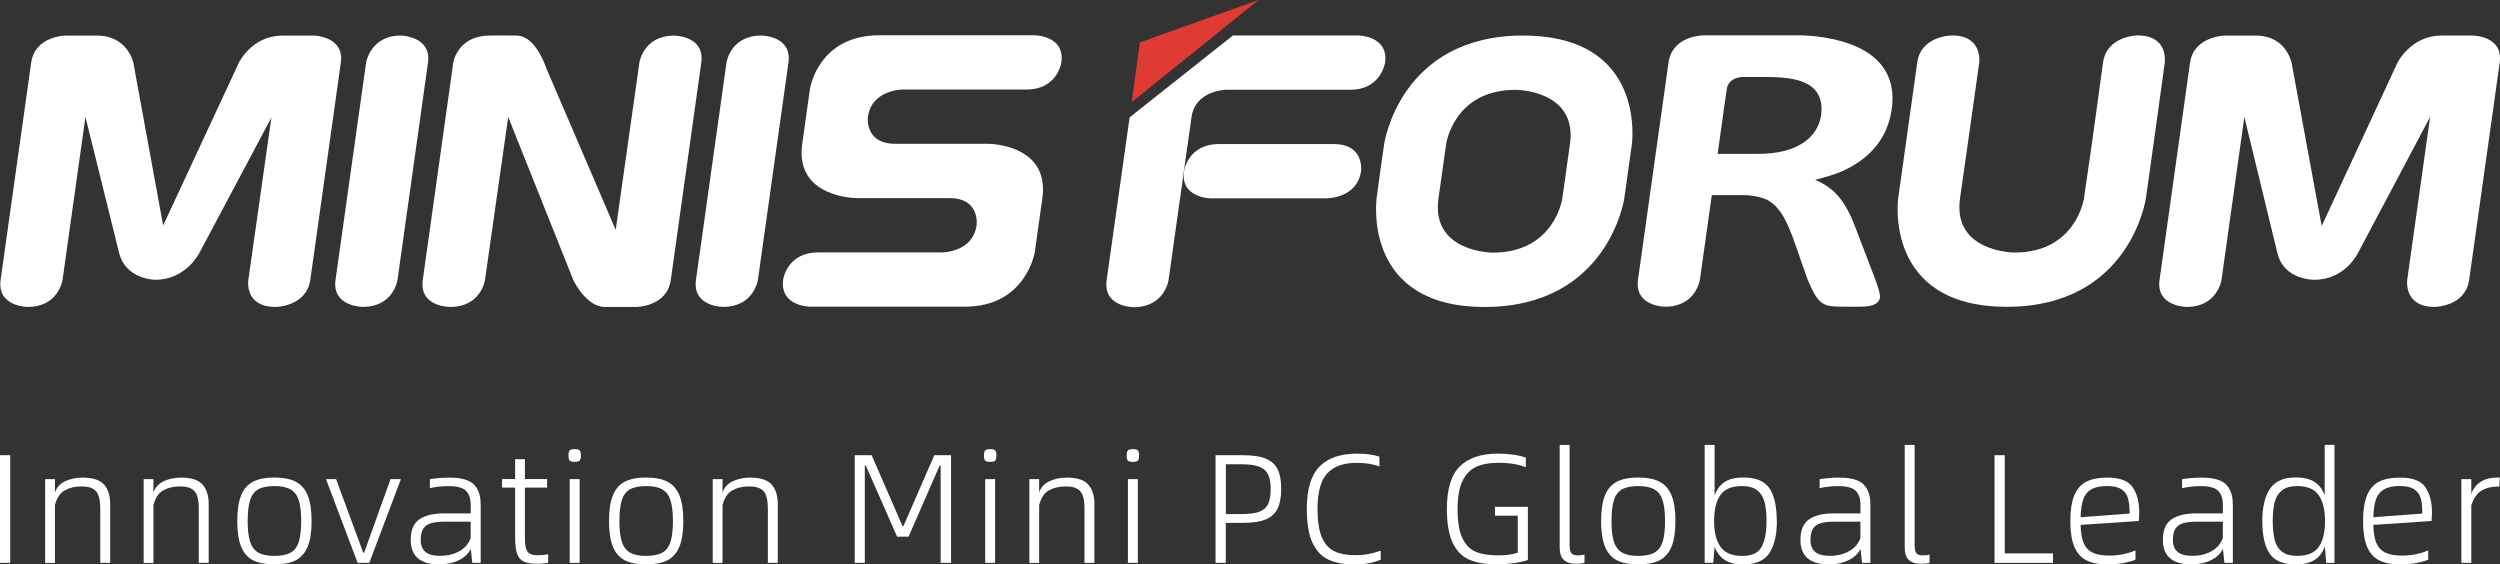
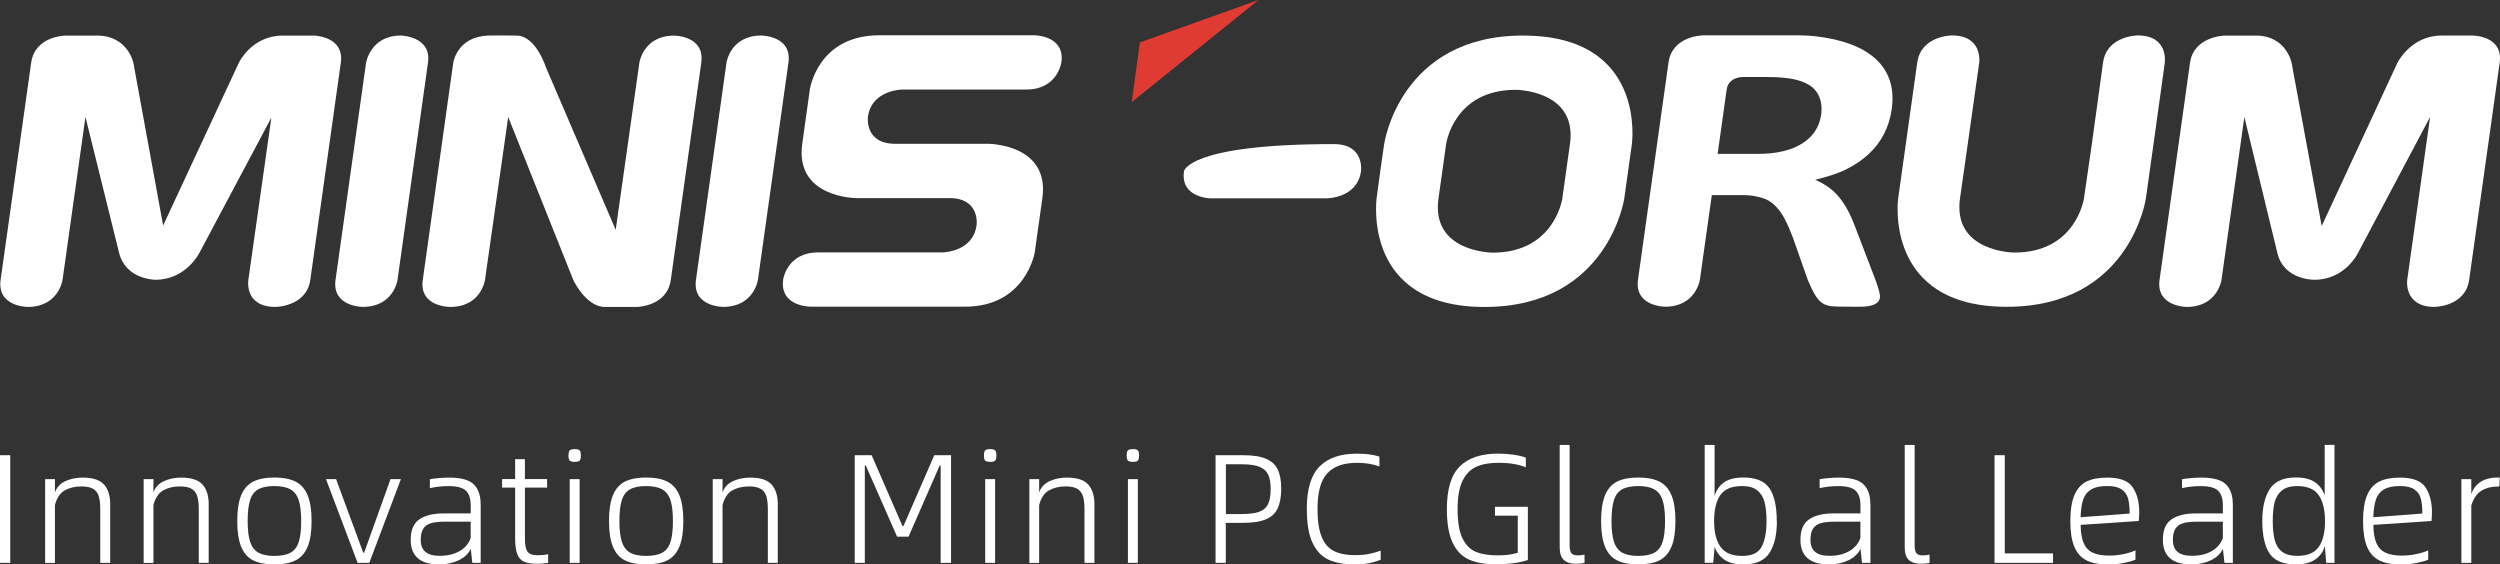
<svg xmlns="http://www.w3.org/2000/svg" fill="none" viewBox="0 0 567 128" height="128" width="567">
  <rect x="0" y="0" width="567" height="128" fill="#333333" stroke="none" />
  <g clip-path="url(#clip0_30_177)">
    <path fill="white" d="M24.99 114.43V127.66H22.74V115.49C22.74 114.25 22.62 113.25 22.39 112.52C22.16 111.78 21.73 111.23 21.12 110.87C20.51 110.51 19.63 110.32 18.48 110.32C17 110.32 15.74 110.62 14.68 111.22C13.62 111.82 12.88 112.93 12.46 114.55V127.67H10.24V108.67H12.46V111.7C12.86 110.53 13.65 109.67 14.82 109.13C15.99 108.59 17.3 108.32 18.73 108.32C21.03 108.32 22.65 108.84 23.59 109.89C24.53 110.93 25 112.45 25 114.45" />
    <path fill="white" d="M47.33 114.43V127.66H45.08V115.49C45.08 114.25 44.96 113.25 44.73 112.52C44.5 111.78 44.07 111.23 43.46 110.87C42.85 110.51 41.97 110.32 40.82 110.32C39.34 110.32 38.08 110.62 37.02 111.22C35.96 111.82 35.22 112.93 34.8 114.55V127.67H32.58V108.67H34.8V111.7C35.2 110.53 35.99 109.67 37.16 109.13C38.33 108.59 39.64 108.32 41.07 108.32C43.37 108.32 44.99 108.84 45.93 109.89C46.87 110.93 47.34 112.45 47.34 114.45" />
    <path fill="white" d="M53.81 118.16C53.81 115.7 54.11 113.74 54.71 112.3C55.31 110.86 56.22 109.83 57.44 109.22C58.66 108.61 60.26 108.3 62.23 108.3C64.2 108.3 65.8 108.61 67.02 109.22C68.24 109.83 69.16 110.86 69.76 112.3C70.37 113.74 70.67 115.7 70.67 118.16C70.67 120.62 70.37 122.58 69.76 124.02C69.15 125.46 68.24 126.49 67.02 127.1C65.8 127.71 64.2 128.01 62.23 128.01C60.26 128.01 58.67 127.71 57.44 127.1C56.22 126.49 55.31 125.46 54.71 124.02C54.11 122.58 53.81 120.63 53.81 118.16ZM68.31 118.16C68.31 116.14 68.12 114.57 67.75 113.43C67.38 112.29 66.75 111.48 65.87 110.98C64.99 110.49 63.78 110.24 62.23 110.24C60.68 110.24 59.44 110.49 58.57 110.98C57.7 111.47 57.08 112.29 56.72 113.43C56.36 114.57 56.17 116.14 56.17 118.16C56.17 120.18 56.36 121.75 56.73 122.89C57.1 124.03 57.73 124.84 58.59 125.34C59.46 125.83 60.67 126.08 62.21 126.08C63.75 126.08 65.04 125.83 65.91 125.34C66.78 124.85 67.39 124.04 67.76 122.91C68.12 121.78 68.31 120.2 68.31 118.16Z" />
    <path fill="white" d="M81.11 127.66L73.93 108.66H76.22L82.38 125.34H82.59L88.57 108.66H90.93L83.75 127.66H81.11Z" />
    <path fill="white" d="M109.02 114.22V127.66H107.12L106.77 124.49C106.23 125.59 105.31 126.46 104.01 127.08C102.71 127.7 101.25 128.01 99.63 128.01C95.31 128.01 93.15 126.14 93.15 122.42C93.15 120.22 93.81 118.67 95.12 117.78C96.43 116.89 98.27 116.44 100.64 116.44H106.76V114.61C106.76 113.13 106.41 112.04 105.7 111.32C105 110.61 103.67 110.25 101.72 110.25C100.26 110.25 98.86 110.4 97.5 110.71V108.67C99.07 108.44 100.53 108.32 101.86 108.32C104.56 108.32 106.42 108.83 107.45 109.85C108.48 110.87 109 112.33 109 114.23M106.75 122.01V118.32H100.84C99.57 118.32 98.55 118.43 97.78 118.65C97.01 118.87 96.42 119.28 96.02 119.88C95.62 120.48 95.42 121.33 95.42 122.43C95.42 123.65 95.77 124.56 96.48 125.16C97.18 125.76 98.26 126.06 99.72 126.06C101.48 126.06 102.98 125.71 104.21 125C105.44 124.3 106.29 123.3 106.76 122.01" />
    <path fill="white" d="M124.32 125.69V127.66C123.34 127.8 122.56 127.87 122 127.87C120.66 127.87 119.63 127.72 118.9 127.41C118.17 127.11 117.64 126.53 117.32 125.69C116.99 124.85 116.83 123.59 116.83 121.92V110.59H113.87V108.65H116.83V104.15H119.05V108.65H124.08V110.59H119.05V121.88C119.05 122.98 119.13 123.81 119.3 124.38C119.46 124.94 119.75 125.34 120.16 125.58C120.57 125.81 121.19 125.93 122.01 125.93C122.88 125.93 123.65 125.85 124.33 125.68" />
    <path fill="white" d="M128.93 103.31C128.93 102.7 129.03 102.31 129.23 102.13C129.43 101.95 129.81 101.86 130.37 101.86C130.89 101.86 131.24 101.95 131.44 102.13C131.64 102.31 131.74 102.7 131.74 103.31C131.74 103.92 131.64 104.31 131.44 104.49C131.24 104.67 130.88 104.75 130.37 104.75C129.81 104.75 129.42 104.66 129.23 104.49C129.03 104.31 128.93 103.92 128.93 103.31ZM129.21 108.66H131.46V127.66H129.21V108.66Z" />
    <path fill="white" d="M138.12 118.16C138.12 115.7 138.42 113.74 139.02 112.3C139.62 110.86 140.53 109.83 141.75 109.22C142.97 108.61 144.57 108.3 146.54 108.3C148.51 108.3 150.11 108.61 151.33 109.22C152.55 109.83 153.47 110.86 154.07 112.3C154.68 113.74 154.98 115.7 154.98 118.16C154.98 120.62 154.68 122.58 154.07 124.02C153.46 125.46 152.55 126.49 151.33 127.1C150.11 127.71 148.51 128.01 146.54 128.01C144.57 128.01 142.98 127.71 141.75 127.1C140.53 126.49 139.62 125.46 139.02 124.02C138.42 122.58 138.12 120.63 138.12 118.16ZM152.62 118.16C152.62 116.14 152.43 114.57 152.06 113.43C151.68 112.29 151.06 111.48 150.18 110.98C149.3 110.49 148.09 110.24 146.54 110.24C144.99 110.24 143.75 110.49 142.88 110.98C142.01 111.47 141.39 112.29 141.03 113.43C140.67 114.57 140.48 116.14 140.48 118.16C140.48 120.18 140.67 121.75 141.04 122.89C141.42 124.03 142.04 124.84 142.9 125.34C143.77 125.83 144.98 126.08 146.52 126.08C148.06 126.08 149.35 125.83 150.22 125.34C151.09 124.85 151.7 124.04 152.07 122.91C152.43 121.78 152.62 120.2 152.62 118.16Z" />
    <path fill="white" d="M176.4 114.43V127.66H174.15V115.49C174.15 114.25 174.03 113.25 173.8 112.52C173.57 111.78 173.14 111.23 172.53 110.87C171.92 110.51 171.04 110.32 169.89 110.32C168.41 110.32 167.15 110.62 166.09 111.22C165.03 111.82 164.29 112.93 163.87 114.55V127.67H161.65V108.67H163.87V111.7C164.27 110.53 165.06 109.67 166.23 109.13C167.4 108.59 168.71 108.32 170.14 108.32C172.44 108.32 174.06 108.84 175 109.89C175.94 110.93 176.41 112.45 176.41 114.45" />
    <path fill="white" d="M193.85 127.66V103.24H197.69L204.69 119.32H204.9L211.9 103.24H215.7V127.66H213.34V105.56H213.13L206.06 121.71H203.46L196.35 105.56H196.14V127.66H193.85Z" />
    <path fill="white" d="M223.16 103.31C223.16 102.7 223.26 102.31 223.46 102.13C223.66 101.95 224.04 101.86 224.61 101.86C225.13 101.86 225.48 101.95 225.68 102.13C225.88 102.31 225.98 102.7 225.98 103.31C225.98 103.92 225.88 104.31 225.68 104.49C225.48 104.67 225.12 104.75 224.61 104.75C224.05 104.75 223.66 104.66 223.46 104.49C223.26 104.31 223.16 103.92 223.16 103.31ZM223.44 108.66H225.69V127.66H223.44V108.66Z" />
    <path fill="white" d="M248.21 114.43V127.66H245.96V115.49C245.96 114.25 245.84 113.25 245.61 112.52C245.38 111.78 244.95 111.23 244.34 110.87C243.73 110.51 242.85 110.32 241.7 110.32C240.22 110.32 238.96 110.62 237.9 111.22C236.84 111.82 236.1 112.93 235.68 114.55V127.67H233.46V108.67H235.68V111.7C236.08 110.53 236.87 109.67 238.04 109.13C239.21 108.59 240.52 108.32 241.95 108.32C244.25 108.32 245.87 108.84 246.81 109.89C247.75 110.93 248.22 112.45 248.22 114.45" />
    <path fill="white" d="M255.53 103.31C255.53 102.7 255.63 102.31 255.83 102.13C256.03 101.95 256.41 101.86 256.97 101.86C257.49 101.86 257.84 101.95 258.04 102.13C258.24 102.31 258.34 102.7 258.34 103.31C258.34 103.92 258.24 104.31 258.04 104.49C257.84 104.67 257.48 104.75 256.97 104.75C256.41 104.75 256.02 104.66 255.83 104.49C255.63 104.31 255.53 103.92 255.53 103.31ZM255.81 108.66H258.06V127.66H255.81V108.66Z" />
    <path fill="white" d="M281.92 103.24C284.15 103.24 285.89 103.51 287.14 104.05C288.4 104.59 289.28 105.4 289.8 106.5C290.32 107.59 290.58 109.04 290.58 110.85C290.58 112.66 290.3 114.23 289.75 115.35C289.2 116.48 288.3 117.3 287.04 117.81C285.78 118.33 284.08 118.58 281.92 118.58H278.01V127.66H275.69V103.24H281.92ZM281.64 116.58C283.35 116.58 284.67 116.41 285.6 116.07C286.53 115.73 287.19 115.16 287.59 114.35C287.99 113.54 288.19 112.37 288.19 110.85C288.19 109.47 287.99 108.37 287.59 107.58C287.19 106.78 286.52 106.2 285.57 105.84C284.62 105.48 283.31 105.3 281.65 105.3H278.03V116.59H281.65L281.64 116.58Z" />
    <path fill="white" d="M296.38 115.45C296.38 110.95 297.35 107.73 299.28 105.79C301.21 103.85 304.02 102.89 307.71 102.89C309.77 102.89 311.48 103.11 312.85 103.56V105.78C311.35 105.24 309.65 104.97 307.75 104.97C304.72 104.97 302.48 105.77 301.01 107.36C299.55 108.96 298.81 111.64 298.81 115.42C298.81 118.12 299.13 120.24 299.76 121.77C300.39 123.31 301.33 124.38 302.56 124.99C303.79 125.6 305.38 125.91 307.33 125.91C308.46 125.91 309.46 125.83 310.34 125.66C311.22 125.5 312.15 125.24 313.14 124.89V126.93C311.47 127.66 309.52 128.02 307.26 128.02C304.89 128.02 302.92 127.66 301.35 126.95C299.78 126.24 298.56 124.96 297.69 123.13C296.82 121.3 296.39 118.74 296.39 115.46" />
    <path fill="white" d="M328.15 115.45C328.15 110.92 329.13 107.7 331.09 105.77C333.05 103.85 335.94 102.88 339.76 102.88C340.93 102.88 342.1 102.96 343.26 103.13C344.42 103.29 345.35 103.52 346.06 103.8V105.98C344.39 105.3 342.33 104.96 339.87 104.96C337.88 104.96 336.21 105.25 334.87 105.84C333.53 106.43 332.48 107.49 331.72 109.02C330.96 110.56 330.58 112.7 330.58 115.44C330.58 118.33 330.94 120.53 331.67 122.05C332.4 123.58 333.41 124.61 334.71 125.15C336.01 125.69 337.69 125.96 339.76 125.96C341.5 125.96 342.98 125.76 344.23 125.36V116.95H339.06V114.94H346.52V127.01C344.48 127.67 342.1 127.99 339.38 127.99C336.89 127.99 334.84 127.64 333.22 126.93C331.6 126.23 330.35 124.95 329.47 123.11C328.59 121.27 328.15 118.71 328.15 115.42" />
    <path fill="white" d="M353.74 124.17V100.91H355.99V123.57C355.99 124.51 356.13 125.14 356.4 125.47C356.67 125.8 357.13 125.96 357.79 125.96C358.45 125.96 358.95 125.9 359.37 125.78V127.65C358.85 127.79 358.21 127.86 357.43 127.86C356.23 127.86 355.32 127.58 354.69 127.01C354.06 126.45 353.74 125.5 353.74 124.16" />
    <path fill="white" d="M363.13 118.16C363.13 115.7 363.43 113.74 364.03 112.3C364.63 110.86 365.54 109.83 366.76 109.22C367.98 108.61 369.58 108.3 371.55 108.3C373.52 108.3 375.12 108.61 376.34 109.22C377.56 109.83 378.48 110.86 379.08 112.3C379.69 113.74 379.99 115.7 379.99 118.16C379.99 120.62 379.69 122.58 379.08 124.02C378.47 125.46 377.56 126.49 376.34 127.1C375.12 127.71 373.52 128.01 371.55 128.01C369.58 128.01 367.99 127.71 366.76 127.1C365.54 126.49 364.63 125.46 364.03 124.02C363.43 122.58 363.13 120.63 363.13 118.16ZM377.63 118.16C377.63 116.14 377.44 114.57 377.07 113.43C376.7 112.29 376.07 111.48 375.19 110.98C374.31 110.49 373.1 110.24 371.55 110.24C370 110.24 368.76 110.49 367.89 110.98C367.02 111.47 366.4 112.29 366.04 113.43C365.68 114.57 365.49 116.14 365.49 118.16C365.49 120.18 365.68 121.75 366.05 122.89C366.42 124.03 367.05 124.84 367.91 125.34C368.78 125.83 369.99 126.08 371.53 126.08C373.07 126.08 374.36 125.83 375.23 125.34C376.1 124.85 376.71 124.04 377.08 122.91C377.44 121.78 377.63 120.2 377.63 118.16Z" />
    <path fill="white" d="M403 118.16C403 121.26 402.44 123.67 401.31 125.41C400.18 127.15 398.22 128.01 395.43 128.01C393.58 128.01 392.13 127.66 391.1 126.95C390.07 126.25 389.33 125.27 388.88 124.03L388.56 127.65H386.62V100.91H388.87V112.49C389.27 111.15 389.99 110.12 391.03 109.39C392.07 108.66 393.53 108.3 395.41 108.3C398.25 108.3 400.22 109.12 401.32 110.75C402.42 112.38 402.97 114.85 402.97 118.16M400.65 118.16C400.65 116.42 400.5 114.99 400.19 113.85C399.89 112.71 399.33 111.83 398.52 111.19C397.71 110.56 396.57 110.24 395.09 110.24C392.77 110.24 391.13 110.92 390.18 112.28C389.23 113.64 388.76 115.6 388.76 118.16C388.76 120.72 389.24 122.62 390.2 124C391.16 125.38 392.79 126.08 395.09 126.08C397.39 126.08 398.74 125.41 399.51 124.06C400.27 122.71 400.65 120.75 400.65 118.17" />
    <path fill="white" d="M424.21 114.22V127.66H422.31L421.96 124.49C421.42 125.59 420.5 126.46 419.2 127.08C417.9 127.7 416.44 128.01 414.82 128.01C410.5 128.01 408.34 126.14 408.34 122.42C408.34 120.22 409 118.67 410.31 117.78C411.62 116.89 413.46 116.44 415.83 116.44H421.95V114.61C421.95 113.13 421.6 112.04 420.89 111.32C420.19 110.61 418.86 110.25 416.91 110.25C415.45 110.25 414.05 110.4 412.69 110.71V108.67C414.26 108.44 415.72 108.32 417.05 108.32C419.75 108.32 421.61 108.83 422.64 109.85C423.67 110.87 424.19 112.33 424.19 114.23M421.94 122.01V118.32H416.03C414.76 118.32 413.74 118.43 412.97 118.65C412.2 118.87 411.61 119.28 411.21 119.88C410.81 120.48 410.61 121.33 410.61 122.43C410.61 123.65 410.96 124.56 411.67 125.16C412.37 125.76 413.45 126.06 414.91 126.06C416.67 126.06 418.17 125.71 419.4 125C420.63 124.3 421.48 123.3 421.95 122.01" />
    <path fill="white" d="M431.99 124.17V100.91H434.24V123.57C434.24 124.51 434.38 125.14 434.65 125.47C434.92 125.8 435.38 125.96 436.04 125.96C436.7 125.96 437.2 125.9 437.62 125.78V127.65C437.1 127.79 436.46 127.86 435.68 127.86C434.48 127.86 433.57 127.58 432.94 127.01C432.31 126.45 431.99 125.5 431.99 124.16" />
    <path fill="white" d="M454.68 125.51H465.63V127.66H452.36V103.24H454.68V125.51Z" />
    <path fill="white" d="M485.09 118.16L471.89 119.04C471.91 120.73 472.13 122.08 472.54 123.09C472.95 124.1 473.62 124.84 474.56 125.31C475.5 125.78 476.78 126.01 478.39 126.01C479.42 126.01 480.48 125.9 481.57 125.68C482.66 125.46 483.58 125.17 484.33 124.82V126.93C483.72 127.21 482.82 127.46 481.64 127.69C480.46 127.92 479.28 128.03 478.1 128.03C476.11 128.03 474.49 127.72 473.25 127.11C472.01 126.5 471.08 125.47 470.47 124.03C469.86 122.59 469.55 120.63 469.55 118.17C469.55 115.71 469.86 113.75 470.47 112.31C471.08 110.87 471.99 109.84 473.2 109.23C474.41 108.62 475.98 108.32 477.93 108.32C480.79 108.32 482.72 109.05 483.7 110.52C484.68 111.99 485.18 113.87 485.18 116.17C485.18 116.69 485.15 117.35 485.08 118.18M483 116.46C483 115.08 482.88 113.95 482.65 113.08C482.42 112.21 481.93 111.52 481.19 111C480.45 110.48 479.35 110.23 477.9 110.23C476.37 110.23 475.18 110.48 474.31 110.99C473.44 111.5 472.83 112.25 472.48 113.26C472.13 114.27 471.93 115.62 471.88 117.31L483 116.47V116.46Z" />
    <path fill="white" d="M506.41 114.22V127.66H504.51L504.16 124.49C503.62 125.59 502.7 126.46 501.4 127.08C500.1 127.7 498.64 128.01 497.02 128.01C492.7 128.01 490.54 126.14 490.54 122.42C490.54 120.22 491.2 118.67 492.51 117.78C493.82 116.89 495.66 116.44 498.03 116.44H504.15V114.61C504.15 113.13 503.8 112.04 503.09 111.32C502.39 110.61 501.06 110.25 499.11 110.25C497.65 110.25 496.25 110.4 494.89 110.71V108.67C496.46 108.44 497.92 108.32 499.25 108.32C501.95 108.32 503.81 108.83 504.84 109.85C505.87 110.87 506.39 112.33 506.39 114.23M504.14 122.01V118.32H498.23C496.96 118.32 495.94 118.43 495.17 118.65C494.39 118.87 493.81 119.28 493.41 119.88C493.01 120.48 492.81 121.33 492.81 122.43C492.81 123.65 493.16 124.56 493.87 125.16C494.57 125.76 495.65 126.06 497.11 126.06C498.87 126.06 500.37 125.71 501.6 125C502.83 124.3 503.68 123.3 504.15 122.01" />
    <path fill="white" d="M529.46 100.92V127.66H527.59L527.27 123.89C526.87 125.18 526.13 126.19 525.05 126.92C523.97 127.65 522.52 128.01 520.69 128.01C517.85 128.01 515.88 127.19 514.76 125.56C513.65 123.93 513.09 121.46 513.09 118.15C513.09 115.05 513.66 112.64 514.8 110.9C515.94 109.16 517.9 108.29 520.69 108.29C522.54 108.29 523.99 108.65 525.02 109.36C526.05 110.07 526.79 111.07 527.24 112.33V100.89H529.46V100.92ZM527.31 118.16C527.31 115.65 526.84 113.7 525.89 112.32C524.94 110.94 523.31 110.24 521.01 110.24C519.51 110.24 518.35 110.57 517.53 111.24C516.71 111.91 516.16 112.81 515.88 113.93C515.6 115.06 515.46 116.46 515.46 118.15C515.46 119.84 515.61 121.32 515.9 122.46C516.19 123.6 516.74 124.48 517.55 125.12C518.36 125.75 519.52 126.07 521.02 126.07C523.32 126.07 524.94 125.39 525.9 124.03C526.85 122.67 527.32 120.71 527.32 118.15" />
    <path fill="white" d="M551.48 118.16L538.28 119.04C538.3 120.73 538.52 122.08 538.93 123.09C539.34 124.1 540.01 124.84 540.95 125.31C541.89 125.78 543.17 126.01 544.78 126.01C545.81 126.01 546.87 125.9 547.96 125.68C549.05 125.46 549.97 125.17 550.72 124.82V126.93C550.11 127.21 549.21 127.46 548.03 127.69C546.85 127.92 545.67 128.03 544.49 128.03C542.5 128.03 540.88 127.72 539.64 127.11C538.4 126.5 537.47 125.47 536.86 124.03C536.25 122.59 535.94 120.63 535.94 118.17C535.94 115.71 536.25 113.75 536.86 112.31C537.47 110.87 538.38 109.84 539.59 109.23C540.8 108.62 542.37 108.32 544.32 108.32C547.18 108.32 549.11 109.05 550.09 110.52C551.07 111.99 551.57 113.87 551.57 116.17C551.57 116.69 551.54 117.35 551.47 118.18M549.39 116.46C549.39 115.08 549.27 113.95 549.04 113.08C548.81 112.21 548.32 111.52 547.58 111C546.84 110.48 545.74 110.23 544.29 110.23C542.76 110.23 541.57 110.48 540.7 110.99C539.83 111.5 539.22 112.25 538.87 113.26C538.52 114.27 538.32 115.62 538.27 117.31L549.39 116.47V116.46Z" />
    <path fill="white" d="M566.93 108.31L566.86 110.35H566.44C565.03 110.35 563.81 110.67 562.78 111.3C561.75 111.93 560.99 113.05 560.49 114.64V127.66H558.24V108.66H560.49V112.07C561.36 109.56 563.39 108.3 566.58 108.3H566.93V108.31Z" />
    <path fill="white" d="M71.15 8.06C71.15 8.06 78.16 8.19 77.3 14.21C74.99 30.62 72.69 47.04 70.38 63.45C69.52 69.57 62.49 69.61 62.49 69.61C55.29 69.61 56.33 63.45 56.33 63.45C57.19 57.36 61.55 26.67 61.55 26.67C56.13 36.86 50.7 47.06 45.28 57.25C45.28 57.25 42.28 63.45 35.26 63.45C35.26 63.45 28.49 63.46 27 57.3C24.46 47.04 21.92 36.78 19.38 26.52C19.38 26.52 15.05 57.29 14.19 63.45C14.19 63.45 13.33 69.61 6.3 69.61C6.3 69.61 -0.72 69.61 0.14 63.45C2.46 47.04 4.77 30.63 7.07 14.22C7.93 8.07 14.96 8.07 14.96 8.07H21.99C29.01 8.07 30.25 14.25 30.25 14.25C32.5 26.55 34.75 38.85 37 51.15C42.72 38.84 48.45 26.52 54.18 14.21C54.18 14.21 57.1 8.07 64.12 8.07H71.15V8.06Z" />
    <path fill="white" d="M234.68 57.24C235.68 50.14 236.41 44.92 236.41 44.92C238.13 32.61 224.09 32.61 224.09 32.61H203.02C195.99 32.61 196.85 26.46 196.85 26.46C197.72 20.3 204.75 20.3 204.75 20.3H232.83C239.86 20.3 240.72 14.15 240.72 14.15C241.59 8 234.57 8 234.57 8H199.45C185.4 8 183.67 20.31 183.67 20.31C182.69 27.33 181.95 32.62 181.95 32.62C180.22 44.93 194.27 44.93 194.27 44.93H215.34C222.37 44.93 221.49 51.09 221.49 51.09C220.62 57.28 213.6 57.25 213.6 57.25H185.52C178.49 57.25 177.63 63.37 177.63 63.37C176.76 69.56 183.79 69.55 183.79 69.55C188.62 69.55 218.88 69.55 218.88 69.55C232.66 69.55 234.68 57.24 234.68 57.24Z" />
    <path fill="white" d="M164.01 69.6C171.03 69.6 171.9 63.45 171.9 63.45C172.91 56.24 178.82 14.21 178.82 14.21C179.68 8.06 172.66 8.06 172.66 8.06C165.63 8.06 164.77 14.21 164.77 14.21C163.93 20.15 157.85 63.45 157.85 63.45C156.98 69.62 164.01 69.6 164.01 69.6Z" />
    <path fill="white" d="M130.01 63.47C125.09 51.16 120.18 38.85 115.26 26.53C115.26 26.53 110.46 60.16 110 63.46C110 63.46 109.16 69.61 102.11 69.61C102.11 69.61 95 69.69 95.89 63.46C98.19 47.05 100.5 30.63 102.8 14.22C102.8 14.22 103.65 8.29 110.75 8.07C112.49 8.01 117.26 8.07 117.26 8.07C121.61 8.21 123.84 15.33 123.84 15.33C129.11 27.6 134.37 39.86 139.64 52.13C139.64 52.13 144.14 20.36 145.01 14.23C145.01 14.23 145.88 8.08 152.9 8.08C152.9 8.08 159.92 8.08 159.05 14.23C158.21 20.26 153.11 56.52 152.14 63.47C151.28 69.62 144.25 69.62 144.25 69.62H137.22C132.86 69.62 130.01 63.48 130.01 63.48" />
    <path fill="white" d="M90.91 8.06C90.91 8.06 97.92 8.19 97.07 14.21C97.07 14.21 91.17 56.24 90.16 63.45C90.16 63.45 89.34 69.6 82.27 69.6C82.27 69.6 75.24 69.6 76.1 63.45C76.1 63.45 82.2 20.14 83.03 14.21C83.03 14.21 84.02 8.06 90.91 8.06Z" />
    <path fill="white" d="M526.56 51.26C532.27 38.95 537.99 26.63 543.7 14.32C543.7 14.32 546.72 8.06 553.75 8.06H560.78C560.78 8.06 567.81 8.06 566.93 14.21C564.62 30.62 562.32 47.04 560.01 63.45C559.15 69.6 552.12 69.6 552.12 69.6C545.09 69.6 545.96 63.45 545.96 63.45C546.83 57.29 551.15 26.52 551.15 26.52C545.7 36.8 540.25 47.08 534.8 57.36C534.8 57.36 531.92 63.45 524.89 63.45C524.89 63.45 518.01 63.58 516.52 57.43C514.02 47.13 511.52 36.83 509.02 26.53C509.02 26.53 504.68 57.37 503.84 63.46C503.84 63.46 502.97 69.61 495.94 69.61C495.94 69.61 488.93 69.58 489.79 63.46C492.09 47.05 494.4 30.63 496.7 14.22C497.55 8.2 504.59 8.07 504.59 8.07H511.61C518.64 8.07 519.76 14.37 519.76 14.37C522.03 26.67 524.29 38.97 526.56 51.28" />
    <path fill="white" d="M490.98 14.18C490.13 20.34 489.28 26.5 488.42 32.65C487.96 35.9 487.55 38.8 486.69 44.96C486.69 44.96 483.21 69.58 455.14 69.58C427.07 69.58 430.51 44.96 430.51 44.96C431.13 40.57 434.83 14.19 434.83 14.19C435.69 8.04 442.72 8.04 442.72 8.04C449.75 8.04 448.89 14.19 448.89 14.19C448.47 17.18 446.29 32.65 446.29 32.65C445.71 36.76 445.12 40.87 444.53 44.98C442.81 57.25 456.87 57.28 456.87 57.28C470.9 57.28 472.65 44.96 472.65 44.96C473.24 40.76 472.65 44.96 474.44 32.58C474.44 32.58 476.12 20.27 476.97 14.19C477.83 8.04 484.85 8.04 484.85 8.04C491.87 8.04 490.97 14.18 490.97 14.18" />
    <path fill="white" d="M345.47 8.06C317.41 8.06 313.93 32.68 313.93 32.68C313.43 36.24 313 38.85 312.23 44.85C312.07 46.11 309.38 69.66 336.75 69.62C364.82 69.58 368.39 44.99 368.39 44.99C368.89 41.4 369.66 35.94 370.11 32.69C370.12 32.59 373.54 8.07 345.47 8.07M356.06 32.69C354.33 45.07 354.93 40.79 354.34 45C354.34 45 352.59 57.3 338.55 57.3C338.55 57.3 324.51 57.26 326.25 45C326.83 40.9 327.4 36.79 327.98 32.69C327.98 32.69 329.67 20.37 343.76 20.37C343.76 20.37 357.81 20.37 356.07 32.69" />
-     <path fill="white" d="M300.82 44.98C300.82 44.98 307.81 45.04 308.68 38.83C308.68 38.83 309.55 32.68 302.52 32.68H276.41C269.39 32.68 268.53 38.83 268.53 38.83C267.67 44.98 274.69 44.99 274.69 44.99C280.76 44.99 300.83 44.98 300.83 44.98" />
-     <path fill="white" d="M256.2 26.61C255.44 31.99 250.99 63.51 250.99 63.51C250.12 69.69 257.12 69.67 257.12 69.67C264.17 69.66 265.03 63.51 265.03 63.51C265.37 61.12 270.23 26.58 270.23 26.58C271.09 20.43 278.15 20.35 278.15 20.35H306.24C313.26 20.35 314.13 14.2 314.13 14.2C314.99 8.05 307.97 8.05 307.97 8.05H279.63C271.82 14.23 264.02 20.42 256.21 26.61" />
+     <path fill="white" d="M300.82 44.98C300.82 44.98 307.81 45.04 308.68 38.83C308.68 38.83 309.55 32.68 302.52 32.68C269.39 32.68 268.53 38.83 268.53 38.83C267.67 44.98 274.69 44.99 274.69 44.99C280.76 44.99 300.83 44.98 300.83 44.98" />
    <path fill="white" d="M428.61 18.28C427.98 16.4 426.93 14.76 425.42 13.38C423.93 12.01 422.03 10.89 419.72 10.03C417.41 9.17 414.78 8.57 411.8 8.23C410.76 8.13 409.75 8.03 408.47 8.02C407.37 8.02 405.39 8.02 403.42 8.02H386.31C386.31 8.02 379.29 8.02 378.42 14.17C376.11 30.58 373.81 47 371.5 63.41C370.64 69.56 377.65 69.56 377.65 69.56C384.68 69.56 385.54 63.41 385.54 63.41C386.44 57.02 387.34 50.64 388.24 44.25H395.39C397.02 44.25 398.4 44.51 399.61 44.87C400.59 45.17 401.47 45.55 402.64 46.7C403.47 47.52 404.19 48.52 404.81 49.73C405.43 50.93 406.03 52.31 406.62 53.86C407.74 57.04 408.85 60.22 409.97 63.4C412.54 69.57 413.63 69.55 418.49 69.55C420.44 69.55 421.64 69.6 422.77 69.54C425.85 69.37 426.7 68.11 426.29 66.48C426.16 65.93 425.92 65.04 425.49 63.84C423.94 59.8 422.4 55.76 420.85 51.71C420.32 50.26 419.74 48.95 419.13 47.79C418.52 46.64 417.84 45.6 417.1 44.71C416.36 43.81 415.53 43.04 414.63 42.41C413.73 41.77 412.75 41.23 411.68 40.78C414.09 40.18 416.77 39.39 418.74 38.4C420.7 37.42 422.39 36.26 423.82 34.94C425.25 33.61 426.41 32.1 427.28 30.4C428.16 28.71 428.75 26.83 429.04 24.78C429.38 22.34 429.24 20.18 428.61 18.29M413.03 26.06C412.84 27.39 412.4 28.59 411.71 29.66C411.01 30.75 410.07 31.68 408.87 32.45C407.68 33.24 406.24 33.84 404.54 34.26C402.86 34.68 400.92 34.9 398.75 34.9H389.56C390.24 30.05 390.92 25.19 391.6 20.34C392.03 17.26 395.51 17.46 395.51 17.46H400.27C402.01 17.46 403.37 17.51 404.35 17.61C405.33 17.7 406.2 17.83 406.94 17.99C409.43 18.55 411.14 19.54 412.06 20.93C412.99 22.32 413.31 24.04 413.03 26.07" />
    <path fill="#E03B32" d="M256.68 23.15C256.68 23.15 257.25 22.69 285.43 0C276.46 3.21 267.49 6.41 258.52 9.62C258.52 9.62 257.19 19.57 256.68 23.15Z" />
    <path fill="white" d="M2.32 103.24H0V127.66H2.32V103.24Z" />
  </g>
  <defs>
    <clipPath id="clip0_30_177">
      <rect fill="white" height="128.01" width="567" />
    </clipPath>
  </defs>
</svg>